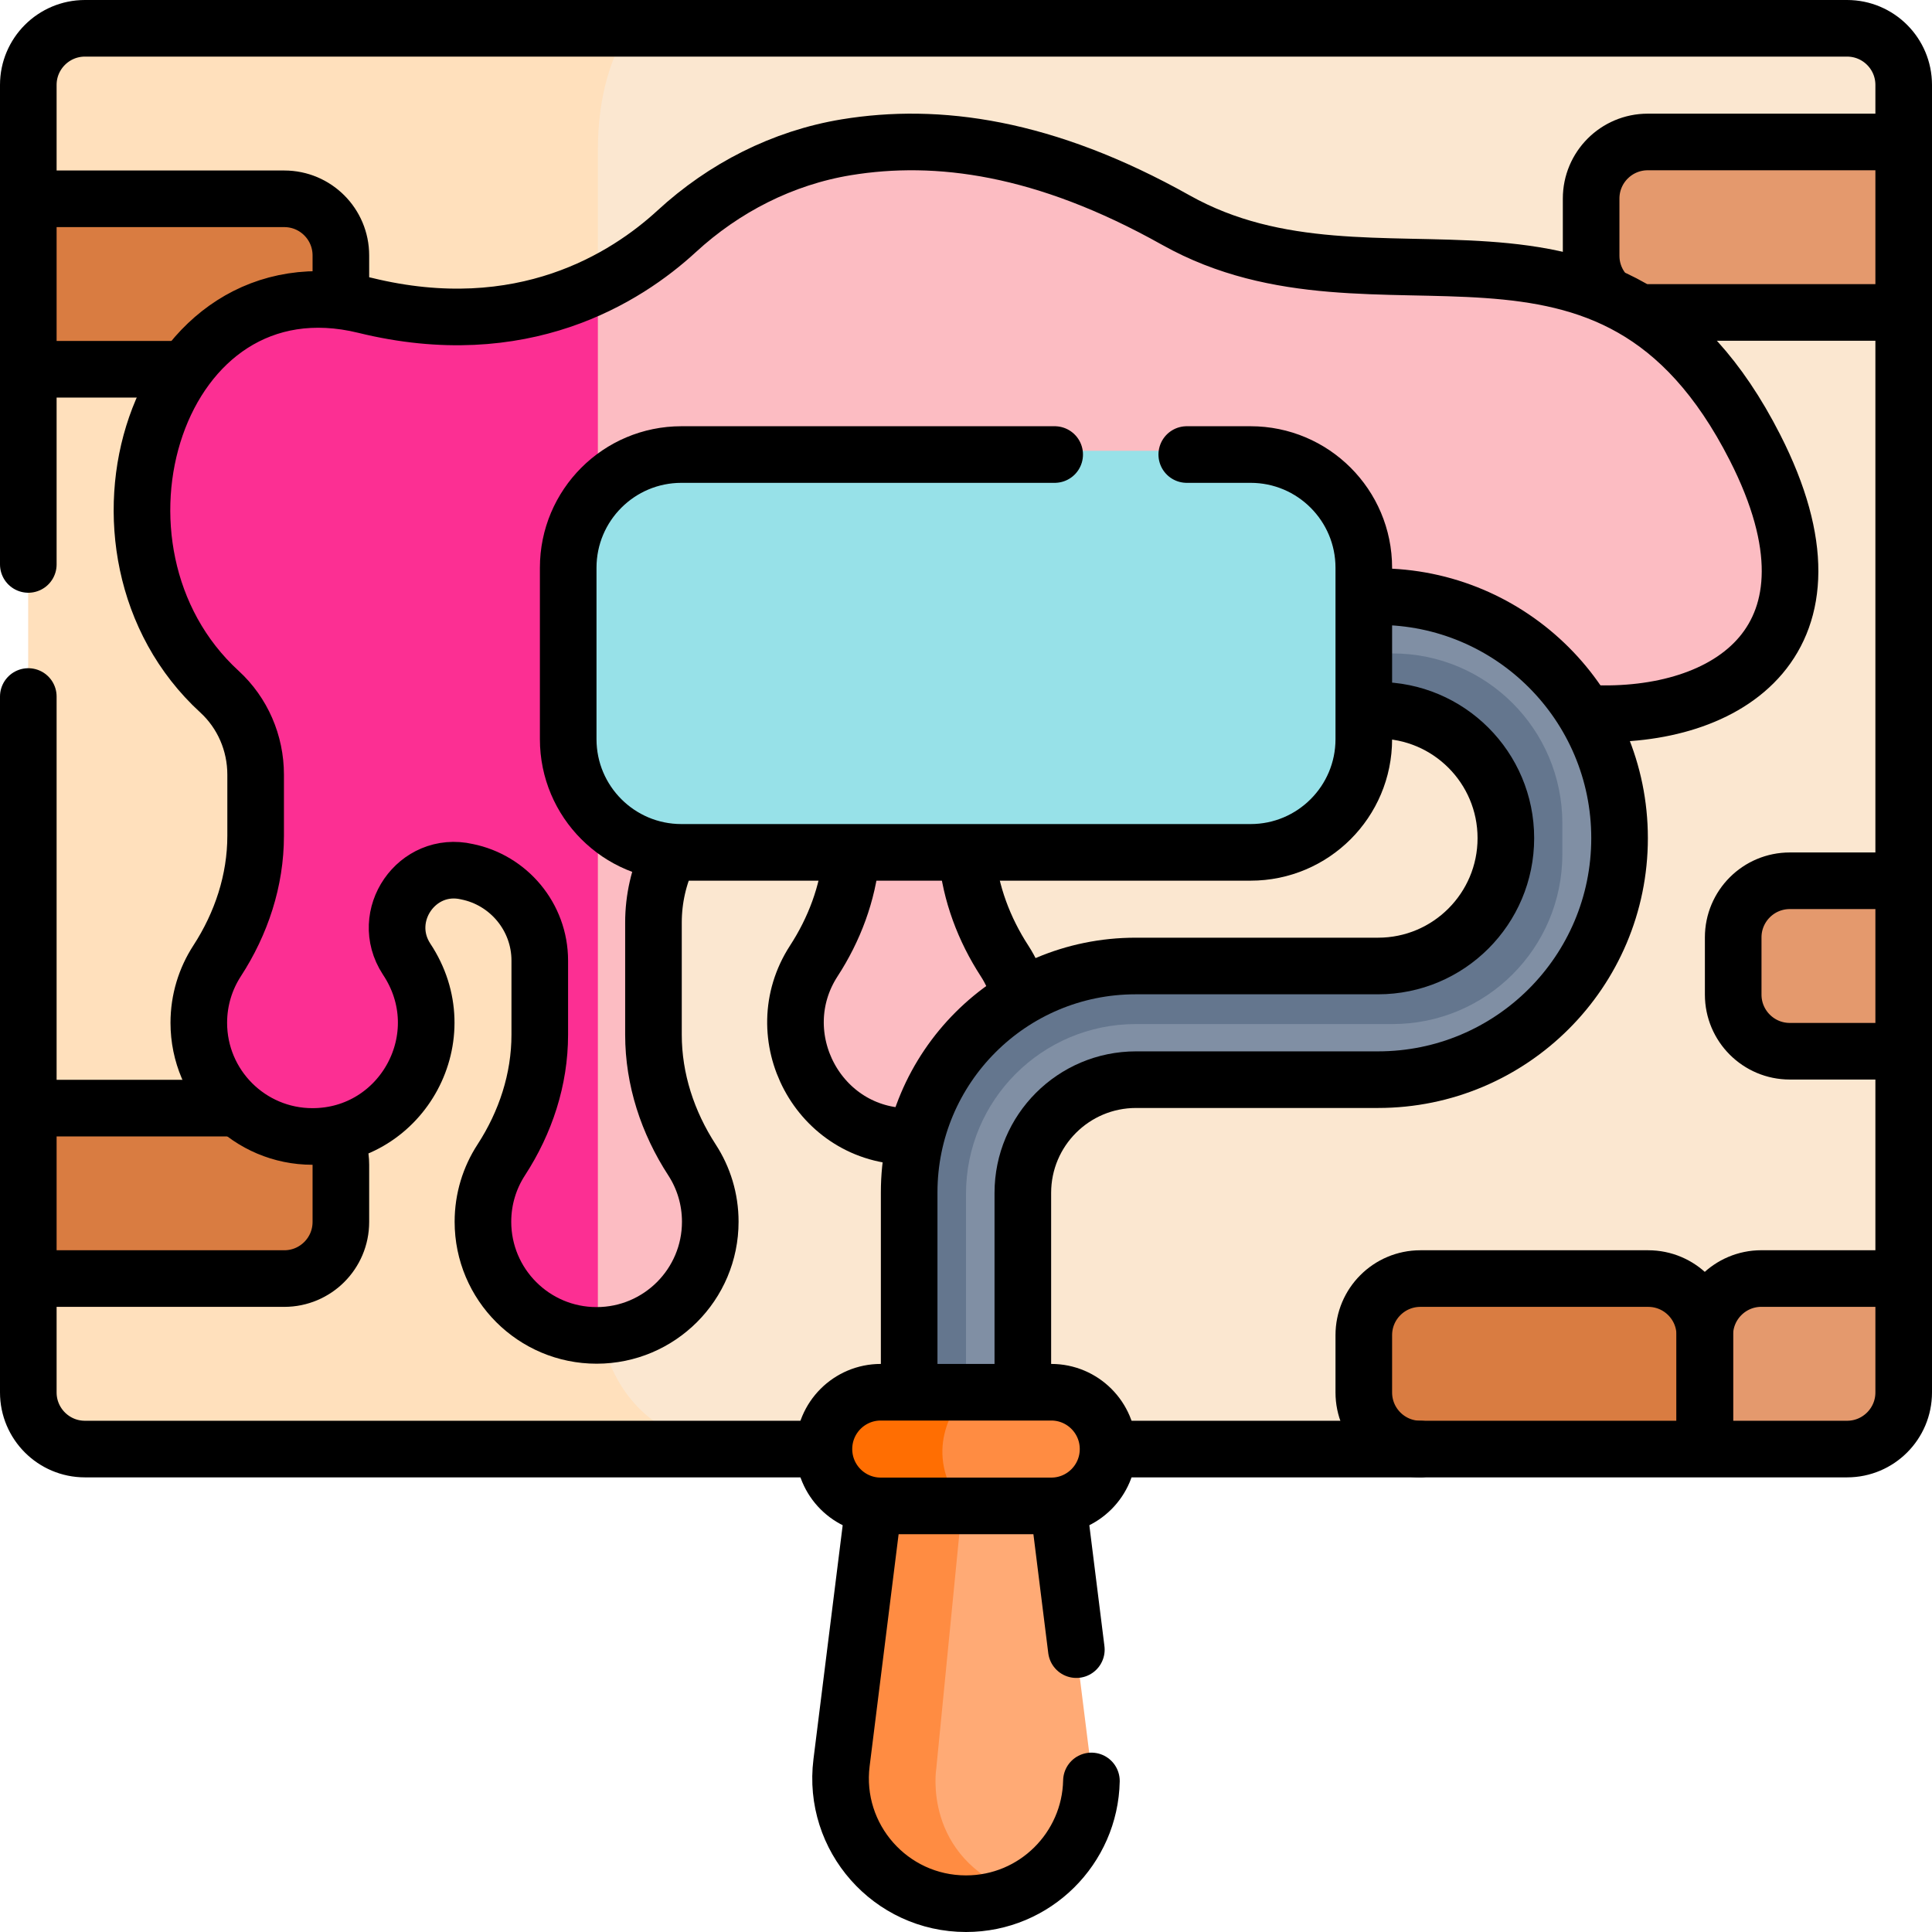
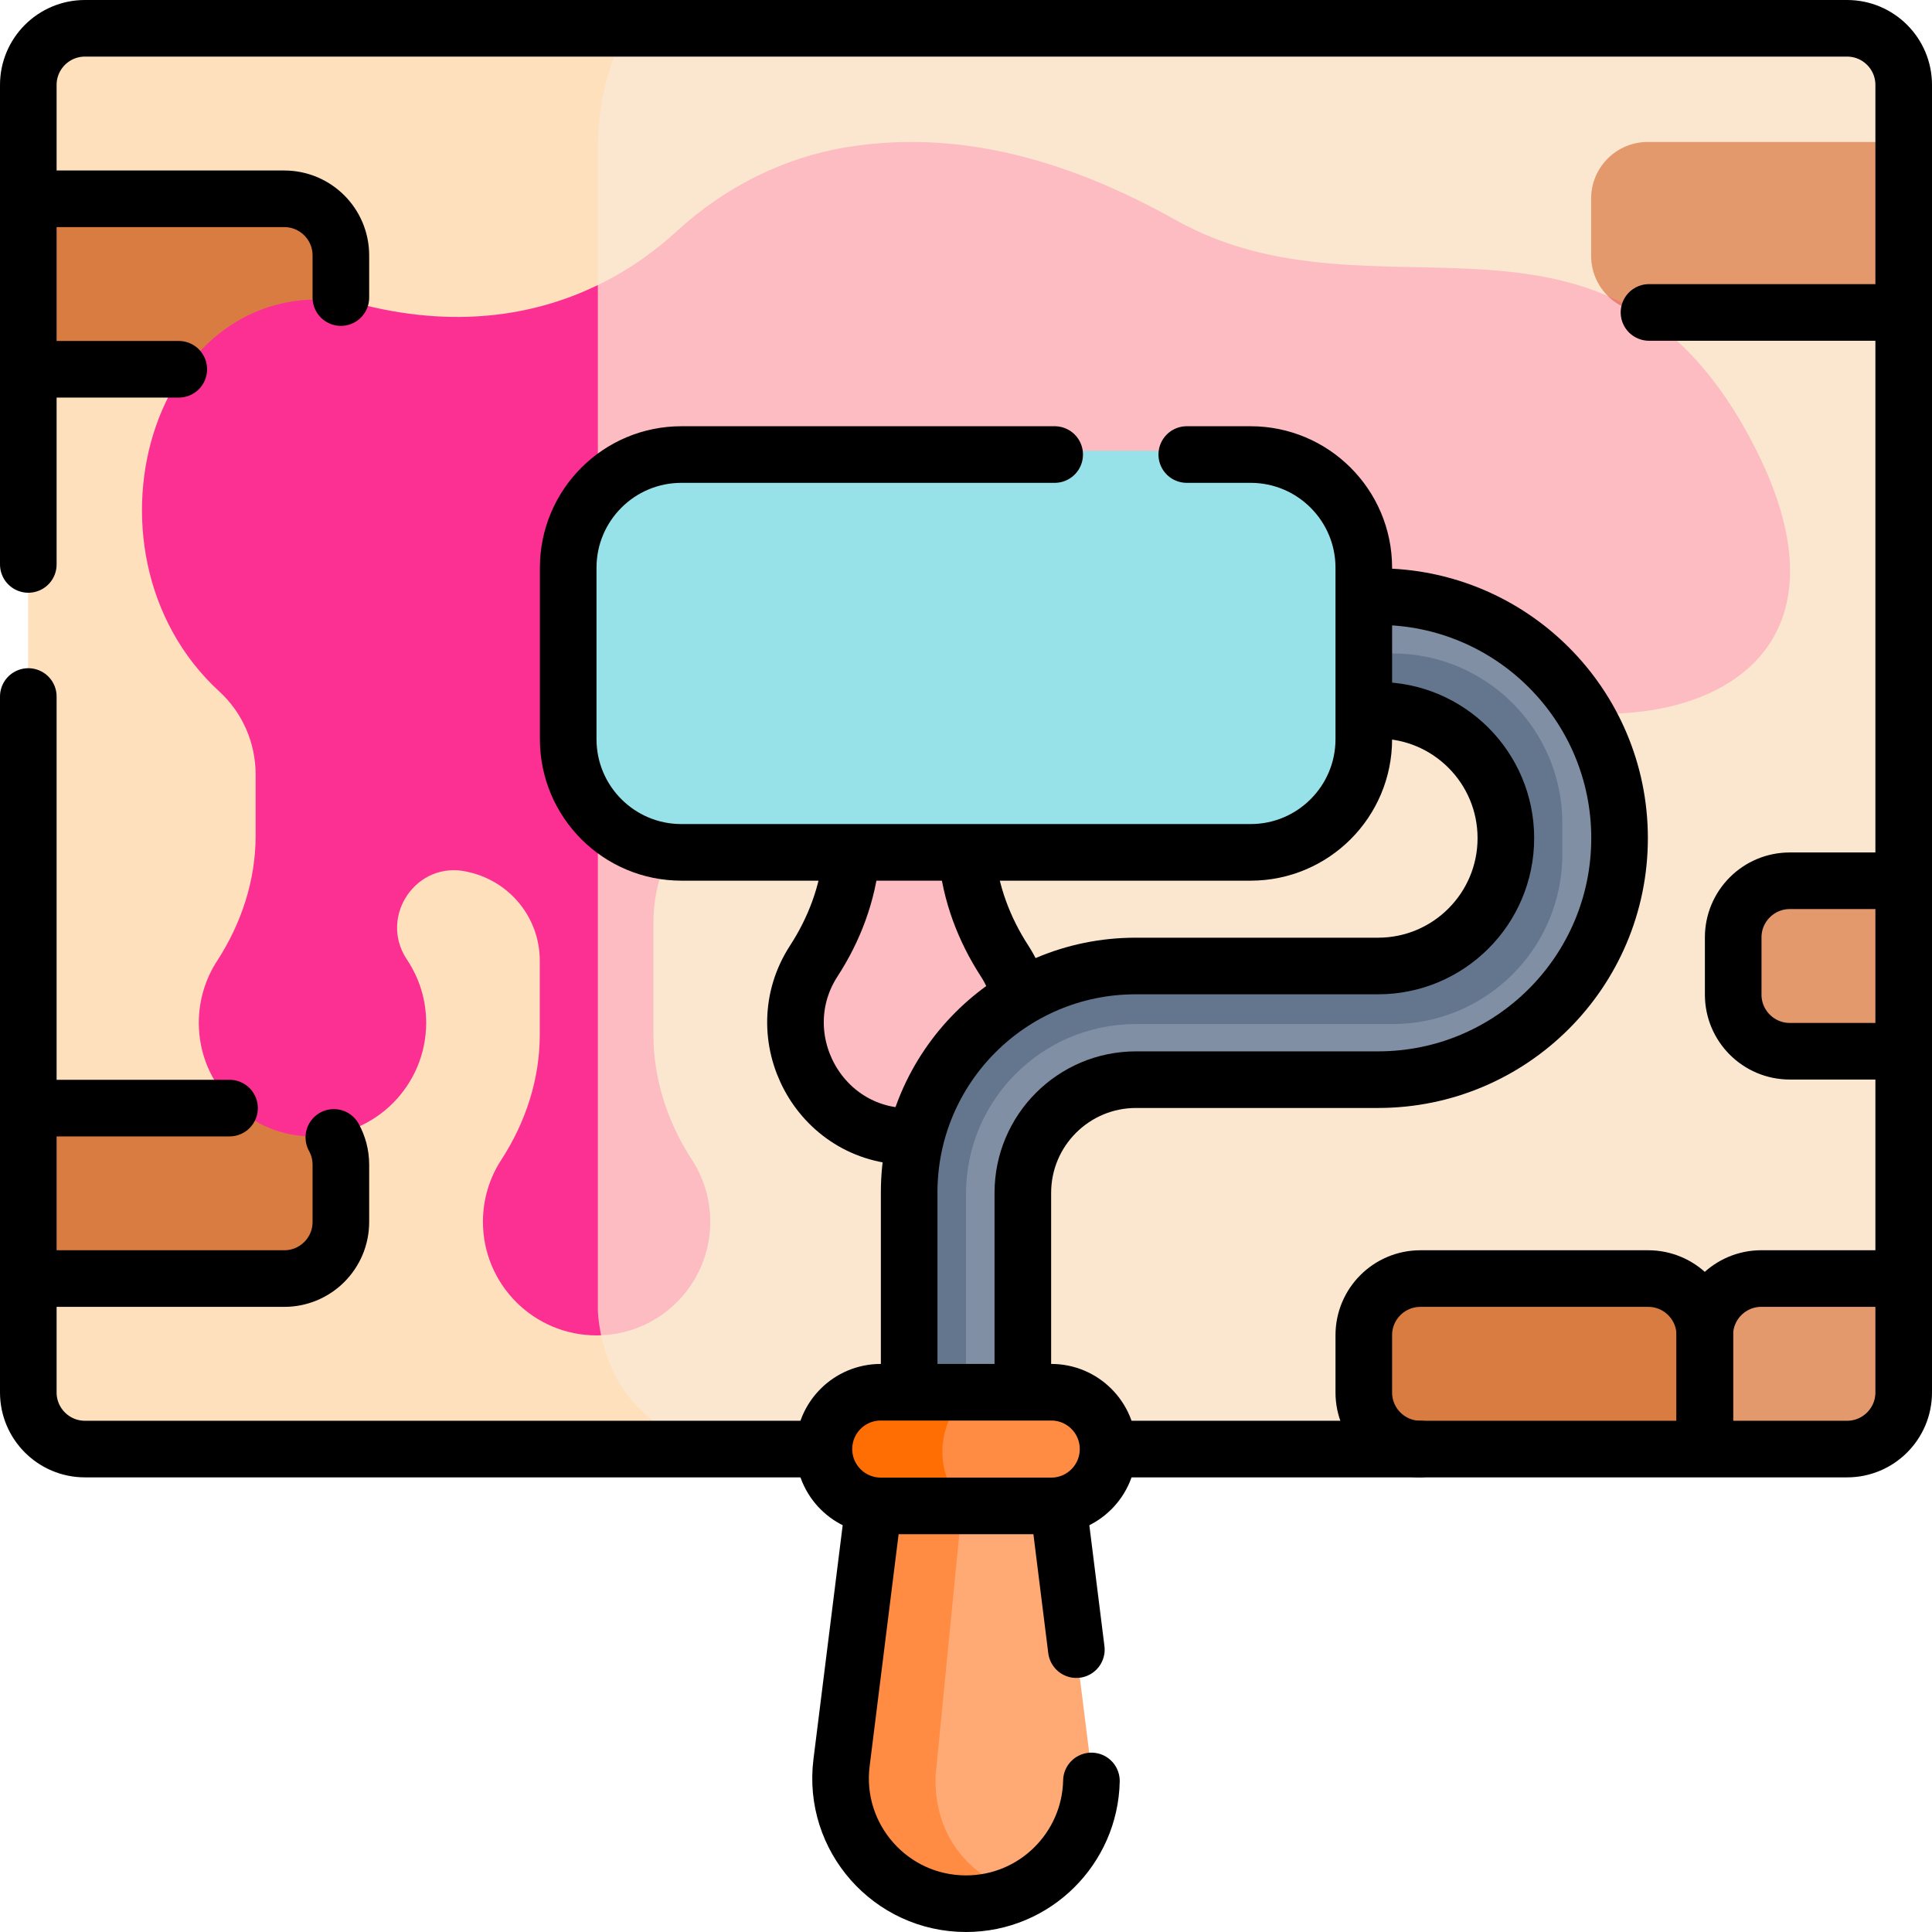
<svg xmlns="http://www.w3.org/2000/svg" width="60" height="60" viewBox="0 0 60 60" fill="none">
  <g clip-path="url(#clip0_6292_17539)">
    <path d="M59.121 4.409L58.5 7.296L59.121 9.703V27.352L58.336 30.546L59.121 32.648V39.707L55.592 43.863L44.112 45.002H2.637C1.667 45.002 0.879 44.214 0.879 43.244V39.707L2.093 37.817L0.879 34.413V11.468L2.089 9.131L0.879 6.174V2.637C0.879 1.667 1.667 0.879 2.637 0.879H57.363C58.334 0.879 59.121 1.667 59.121 2.637V4.409Z" fill="#FBE7D0" />
    <path d="M21.965 45.002H2.637C1.667 45.002 0.879 44.214 0.879 43.244V39.707L2.093 37.817L0.879 34.413V11.468L2.089 9.131L0.879 6.174V2.637C0.879 1.667 1.667 0.879 2.637 0.879H19.528C18.993 1.74 18.567 2.961 18.567 4.662V40.69C18.567 40.69 18.596 43.832 21.559 44.76C21.728 44.813 21.862 44.894 21.965 45.002Z" fill="#FFE0BC" />
    <path d="M0.879 6.174H8.828C9.799 6.174 10.586 6.961 10.586 7.932V9.71C10.586 10.681 9.799 11.468 8.828 11.468H0.879V6.174Z" fill="#D97C41" />
    <path d="M0.879 34.412H8.828C9.799 34.412 10.586 35.199 10.586 36.17V37.949C10.586 38.92 9.799 39.707 8.828 39.707H0.879V34.412Z" fill="#D97C41" />
    <path d="M59.121 9.704H51.172C50.201 9.704 49.414 8.916 49.414 7.946V6.167C49.414 5.196 50.201 4.409 51.172 4.409H59.121V9.704Z" fill="#E4996D" />
    <path d="M44.021 20.293C42.497 19.072 40.892 17.717 30 21.729V25.957C30 27.343 30.443 28.683 31.199 29.845C31.558 30.399 31.765 31.057 31.765 31.764C31.765 33.714 30.184 35.294 28.235 35.294C26.286 35.294 24.705 33.714 24.705 31.764C24.705 31.057 24.913 30.399 25.272 29.845C26.028 28.683 26.47 27.343 26.47 25.957C26.47 24.77 25.499 23.877 24.393 23.877C24.179 23.877 23.961 23.91 23.743 23.982L23.679 24.003C21.663 24.658 20.293 26.531 20.293 28.651V32.135C20.293 33.522 20.735 34.86 21.491 36.023C21.85 36.575 22.058 37.234 22.058 37.942C22.058 39.845 20.552 41.396 18.669 41.468L18.147 40.849L17.968 32.751L15.454 21.48L18.567 8.853C19.614 8.346 20.429 7.722 21.014 7.184C22.482 5.833 24.302 4.899 26.286 4.573C29.102 4.113 32.431 4.544 36.516 6.835C42.811 10.365 50.004 5.07 54.501 13.895C58.997 22.72 48.423 23.822 44.021 20.293Z" fill="#FC2F93" fill-opacity="0.23" />
    <path d="M18.669 41.468C18.622 41.471 18.575 41.472 18.528 41.472C16.579 41.472 14.998 39.892 14.998 37.942C14.998 37.234 15.207 36.575 15.566 36.023C16.322 34.86 16.763 33.522 16.763 32.135V29.832C16.763 28.512 15.845 27.375 14.555 27.084C14.538 27.081 14.52 27.076 14.503 27.072C12.948 26.714 11.755 28.445 12.625 29.781C12.639 29.802 12.653 29.823 12.667 29.845C13.026 30.398 13.235 31.057 13.235 31.764C13.235 33.714 11.653 35.294 9.704 35.294C7.755 35.294 6.174 33.714 6.174 31.764C6.174 31.057 6.382 30.398 6.74 29.845C7.496 28.683 7.939 27.343 7.939 25.956V24.057C7.939 23.078 7.536 22.14 6.815 21.479C2.016 17.079 4.846 7.889 11.338 9.483C14.399 10.234 16.809 9.707 18.567 8.853V40.69C18.567 40.69 18.57 41.006 18.669 41.468Z" fill="#FC2F93" />
    <path d="M50.297 26.029C50.297 30.172 46.938 33.53 42.796 33.53H35.281C33.339 33.53 31.765 35.104 31.765 37.046V44.119H28.235V43.237L28.472 36.561L31.584 31.413L41.189 30.546L46.381 29.604L47.353 24.876L44.84 21.674L42.354 22.059H37.943V18.529H42.796C46.938 18.528 50.297 21.886 50.297 26.029Z" fill="#808FA4" />
    <path d="M48.52 25.567V26.529C48.52 29.442 46.159 31.803 43.246 31.803H35.274C32.362 31.803 30 34.164 30 37.077V43.237C30 43.237 29.917 43.591 29.791 44.119H28.235V37.032C28.235 33.148 31.383 30 35.267 30H42.796C44.989 30 46.767 28.222 46.767 26.029C46.767 24.932 46.323 23.941 45.604 23.221C44.885 22.503 43.893 22.058 42.796 22.058H37.943V20.293H43.246C46.159 20.293 48.52 22.655 48.52 25.567Z" fill="#64768E" />
    <path d="M42 17.415V22.585C42 24.47 40.005 26 37.545 26H20.926L18 25.308V14.642L20.926 14H37.545C40.005 14 42 15.53 42 17.415Z" fill="#97E1E8" />
    <path d="M31.587 58.785C31.104 59 30.567 59.121 30 59.121C27.657 59.121 25.844 57.068 26.135 54.742L27.352 45.002H32.648L33.865 54.742C34.086 56.504 33.098 58.11 31.587 58.785Z" fill="#FFAA75" />
    <path d="M31.587 58.785C31.104 59 30.567 59.121 30 59.121C27.657 59.121 25.844 57.068 26.135 54.742L27.352 45.002H27.892L29.878 46.767L29.077 54.925C29.077 54.925 28.625 57.675 31.587 58.785Z" fill="#FF8C42" />
    <path d="M34.413 45.002C34.413 45.489 34.215 45.93 33.896 46.25C33.577 46.57 33.135 46.767 32.648 46.767H27.352C26.377 46.767 25.587 45.977 25.587 45.002L30 43.237H32.648C33.623 43.237 34.413 44.027 34.413 45.002Z" fill="#FF8C42" />
    <path d="M29.878 46.767H27.352C26.377 46.767 25.587 45.977 25.587 45.002C25.587 44.514 25.785 44.074 26.104 43.754C26.423 43.434 26.865 43.237 27.352 43.237H30C29.63 43.696 28.622 45.078 29.878 46.767Z" fill="#FF6E02" />
    <path d="M52.944 45.002H44.112C43.141 45.002 42.354 44.215 42.354 43.244V41.465C42.354 40.494 43.141 39.707 44.112 39.707H51.186C52.157 39.707 52.944 40.494 52.944 41.465L53.295 43.237L52.944 45.002Z" fill="#D97C41" />
    <path d="M59.121 39.706V43.244C59.121 44.215 58.334 45.002 57.363 45.002H52.943V41.465C52.943 40.494 53.73 39.706 54.701 39.706H59.121Z" fill="#E4996D" />
    <path d="M59.121 32.647H55.584C54.614 32.647 53.826 31.86 53.826 30.889V29.111C53.826 28.14 54.614 27.353 55.584 27.353H59.121V32.647Z" fill="#E4996D" />
    <path d="M0.879 21.631V43.244C0.879 44.214 1.667 45.002 2.637 45.002H25.353" stroke="black" stroke-width="1.758" stroke-miterlimit="10" stroke-linecap="round" stroke-linejoin="round" />
    <path d="M0.879 17.529V2.637C0.879 1.667 1.667 0.879 2.637 0.879H57.363C58.334 0.879 59.121 1.667 59.121 2.637V43.244C59.121 44.214 58.334 45.002 57.363 45.002H34.647" stroke="black" stroke-width="1.758" stroke-miterlimit="10" stroke-linecap="round" stroke-linejoin="round" />
    <path d="M1.114 11.468H5.552" stroke="black" stroke-width="1.758" stroke-miterlimit="10" stroke-linecap="round" stroke-linejoin="round" />
    <path d="M10.586 9.241V7.932C10.586 6.961 9.799 6.174 8.828 6.174H1.114" stroke="black" stroke-width="1.758" stroke-miterlimit="10" stroke-linecap="round" stroke-linejoin="round" />
    <path d="M1.114 34.413H7.128" stroke="black" stroke-width="1.758" stroke-miterlimit="10" stroke-linecap="round" stroke-linejoin="round" />
    <path d="M10.368 35.323C10.507 35.574 10.586 35.862 10.586 36.171V37.949C10.586 38.92 9.799 39.707 8.828 39.707H1.114" stroke="black" stroke-width="1.758" stroke-miterlimit="10" stroke-linecap="round" stroke-linejoin="round" />
-     <path d="M58.886 4.409H51.172C50.201 4.409 49.414 5.196 49.414 6.167V7.945C49.414 8.315 49.529 8.659 49.725 8.942" stroke="black" stroke-width="1.758" stroke-miterlimit="10" stroke-linecap="round" stroke-linejoin="round" />
    <path d="M51.211 9.703H58.887" stroke="black" stroke-width="1.758" stroke-miterlimit="10" stroke-linecap="round" stroke-linejoin="round" />
-     <path d="M20.762 26.565C20.46 27.202 20.294 27.912 20.294 28.651V32.135C20.294 33.522 20.735 34.86 21.491 36.023C21.85 36.575 22.058 37.234 22.058 37.942C22.058 39.892 20.477 41.472 18.528 41.472C16.579 41.472 14.998 39.892 14.998 37.942C14.998 37.234 15.207 36.575 15.566 36.023C16.322 34.86 16.763 33.522 16.763 32.135V29.832C16.763 28.471 15.789 27.33 14.503 27.072C12.948 26.714 11.755 28.445 12.625 29.781C14.219 32.172 12.502 35.294 9.704 35.294C7.755 35.294 6.174 33.714 6.174 31.764C6.174 31.057 6.382 30.398 6.74 29.845C7.496 28.683 7.939 27.343 7.939 25.957V24.057C7.939 23.078 7.536 22.14 6.815 21.48C2.016 17.079 4.846 7.889 11.338 9.483C16.22 10.681 19.445 8.627 21.014 7.184C22.482 5.833 24.302 4.899 26.286 4.573C29.102 4.113 32.431 4.544 36.517 6.835C42.811 10.365 50.004 5.07 54.501 13.895C57.568 19.915 53.622 22.342 49.406 22.155" stroke="black" stroke-width="1.758" stroke-miterlimit="10" stroke-linecap="round" stroke-linejoin="round" />
    <path d="M26.439 26.588C26.328 27.749 25.912 28.861 25.272 29.845C23.771 32.161 25.413 35.294 28.235 35.294C28.258 35.294 28.283 35.294 28.306 35.292" stroke="black" stroke-width="1.758" stroke-miterlimit="10" stroke-linecap="round" stroke-linejoin="round" />
    <path d="M30.03 26.588C30.143 27.749 30.559 28.861 31.199 29.845C31.392 30.143 31.541 30.471 31.637 30.822" stroke="black" stroke-width="1.758" stroke-miterlimit="10" stroke-linecap="round" stroke-linejoin="round" />
    <path d="M28.235 42.947V37.032C28.235 33.148 31.384 30 35.267 30H42.796C44.989 30 46.766 28.222 46.766 26.029C46.766 23.836 44.989 22.059 42.796 22.059" stroke="black" stroke-width="1.758" stroke-miterlimit="10" stroke-linecap="round" stroke-linejoin="round" />
    <path d="M42.796 18.529C46.938 18.529 50.297 21.887 50.297 26.029C50.297 30.172 46.938 33.53 42.796 33.53H35.281C33.34 33.53 31.765 35.104 31.765 37.046V42.947" stroke="black" stroke-width="1.758" stroke-miterlimit="10" stroke-linecap="round" stroke-linejoin="round" />
    <path d="M36.856 14.116H38.838C40.78 14.116 42.354 15.691 42.354 17.632V22.955C42.354 24.896 40.78 26.471 38.838 26.471H21.162C19.22 26.471 17.646 24.896 17.646 22.955V17.632C17.646 15.691 19.22 14.116 21.162 14.116H32.754" stroke="black" stroke-width="1.758" stroke-miterlimit="10" stroke-linecap="round" stroke-linejoin="round" />
    <path d="M27.124 46.824L26.135 54.742C25.844 57.068 27.657 59.121 30 59.121C32.151 59.121 33.853 57.391 33.895 55.309" stroke="black" stroke-width="1.758" stroke-miterlimit="10" stroke-linecap="round" stroke-linejoin="round" />
    <path d="M33.427 51.231L32.886 46.899" stroke="black" stroke-width="1.758" stroke-miterlimit="10" stroke-linecap="round" stroke-linejoin="round" />
    <path d="M32.647 46.767H27.353C26.378 46.767 25.588 45.977 25.588 45.002C25.588 44.027 26.378 43.237 27.353 43.237H32.647C33.622 43.237 34.412 44.027 34.412 45.002C34.412 45.977 33.622 46.767 32.647 46.767Z" stroke="black" stroke-width="1.758" stroke-miterlimit="10" stroke-linecap="round" stroke-linejoin="round" />
    <path d="M52.943 44.767V41.465C52.943 40.494 53.73 39.706 54.701 39.706H58.887" stroke="black" stroke-width="1.758" stroke-miterlimit="10" stroke-linecap="round" stroke-linejoin="round" />
    <path d="M44.112 45.002C43.141 45.002 42.354 44.215 42.354 43.244V41.465C42.354 40.494 43.141 39.707 44.112 39.707H51.186C52.157 39.707 52.944 40.494 52.944 41.465V44.767" stroke="black" stroke-width="1.758" stroke-miterlimit="10" stroke-linecap="round" stroke-linejoin="round" />
    <path d="M58.887 32.647H55.584C54.614 32.647 53.826 31.86 53.826 30.889V29.111C53.826 28.14 54.614 27.353 55.584 27.353H58.887" stroke="black" stroke-width="1.758" stroke-miterlimit="10" stroke-linecap="round" stroke-linejoin="round" />
  </g>
  <defs>
    <clipPath id="clip0_6292_17539">
      <rect width="60" height="60" fill="white" />
    </clipPath>
  </defs>
</svg>